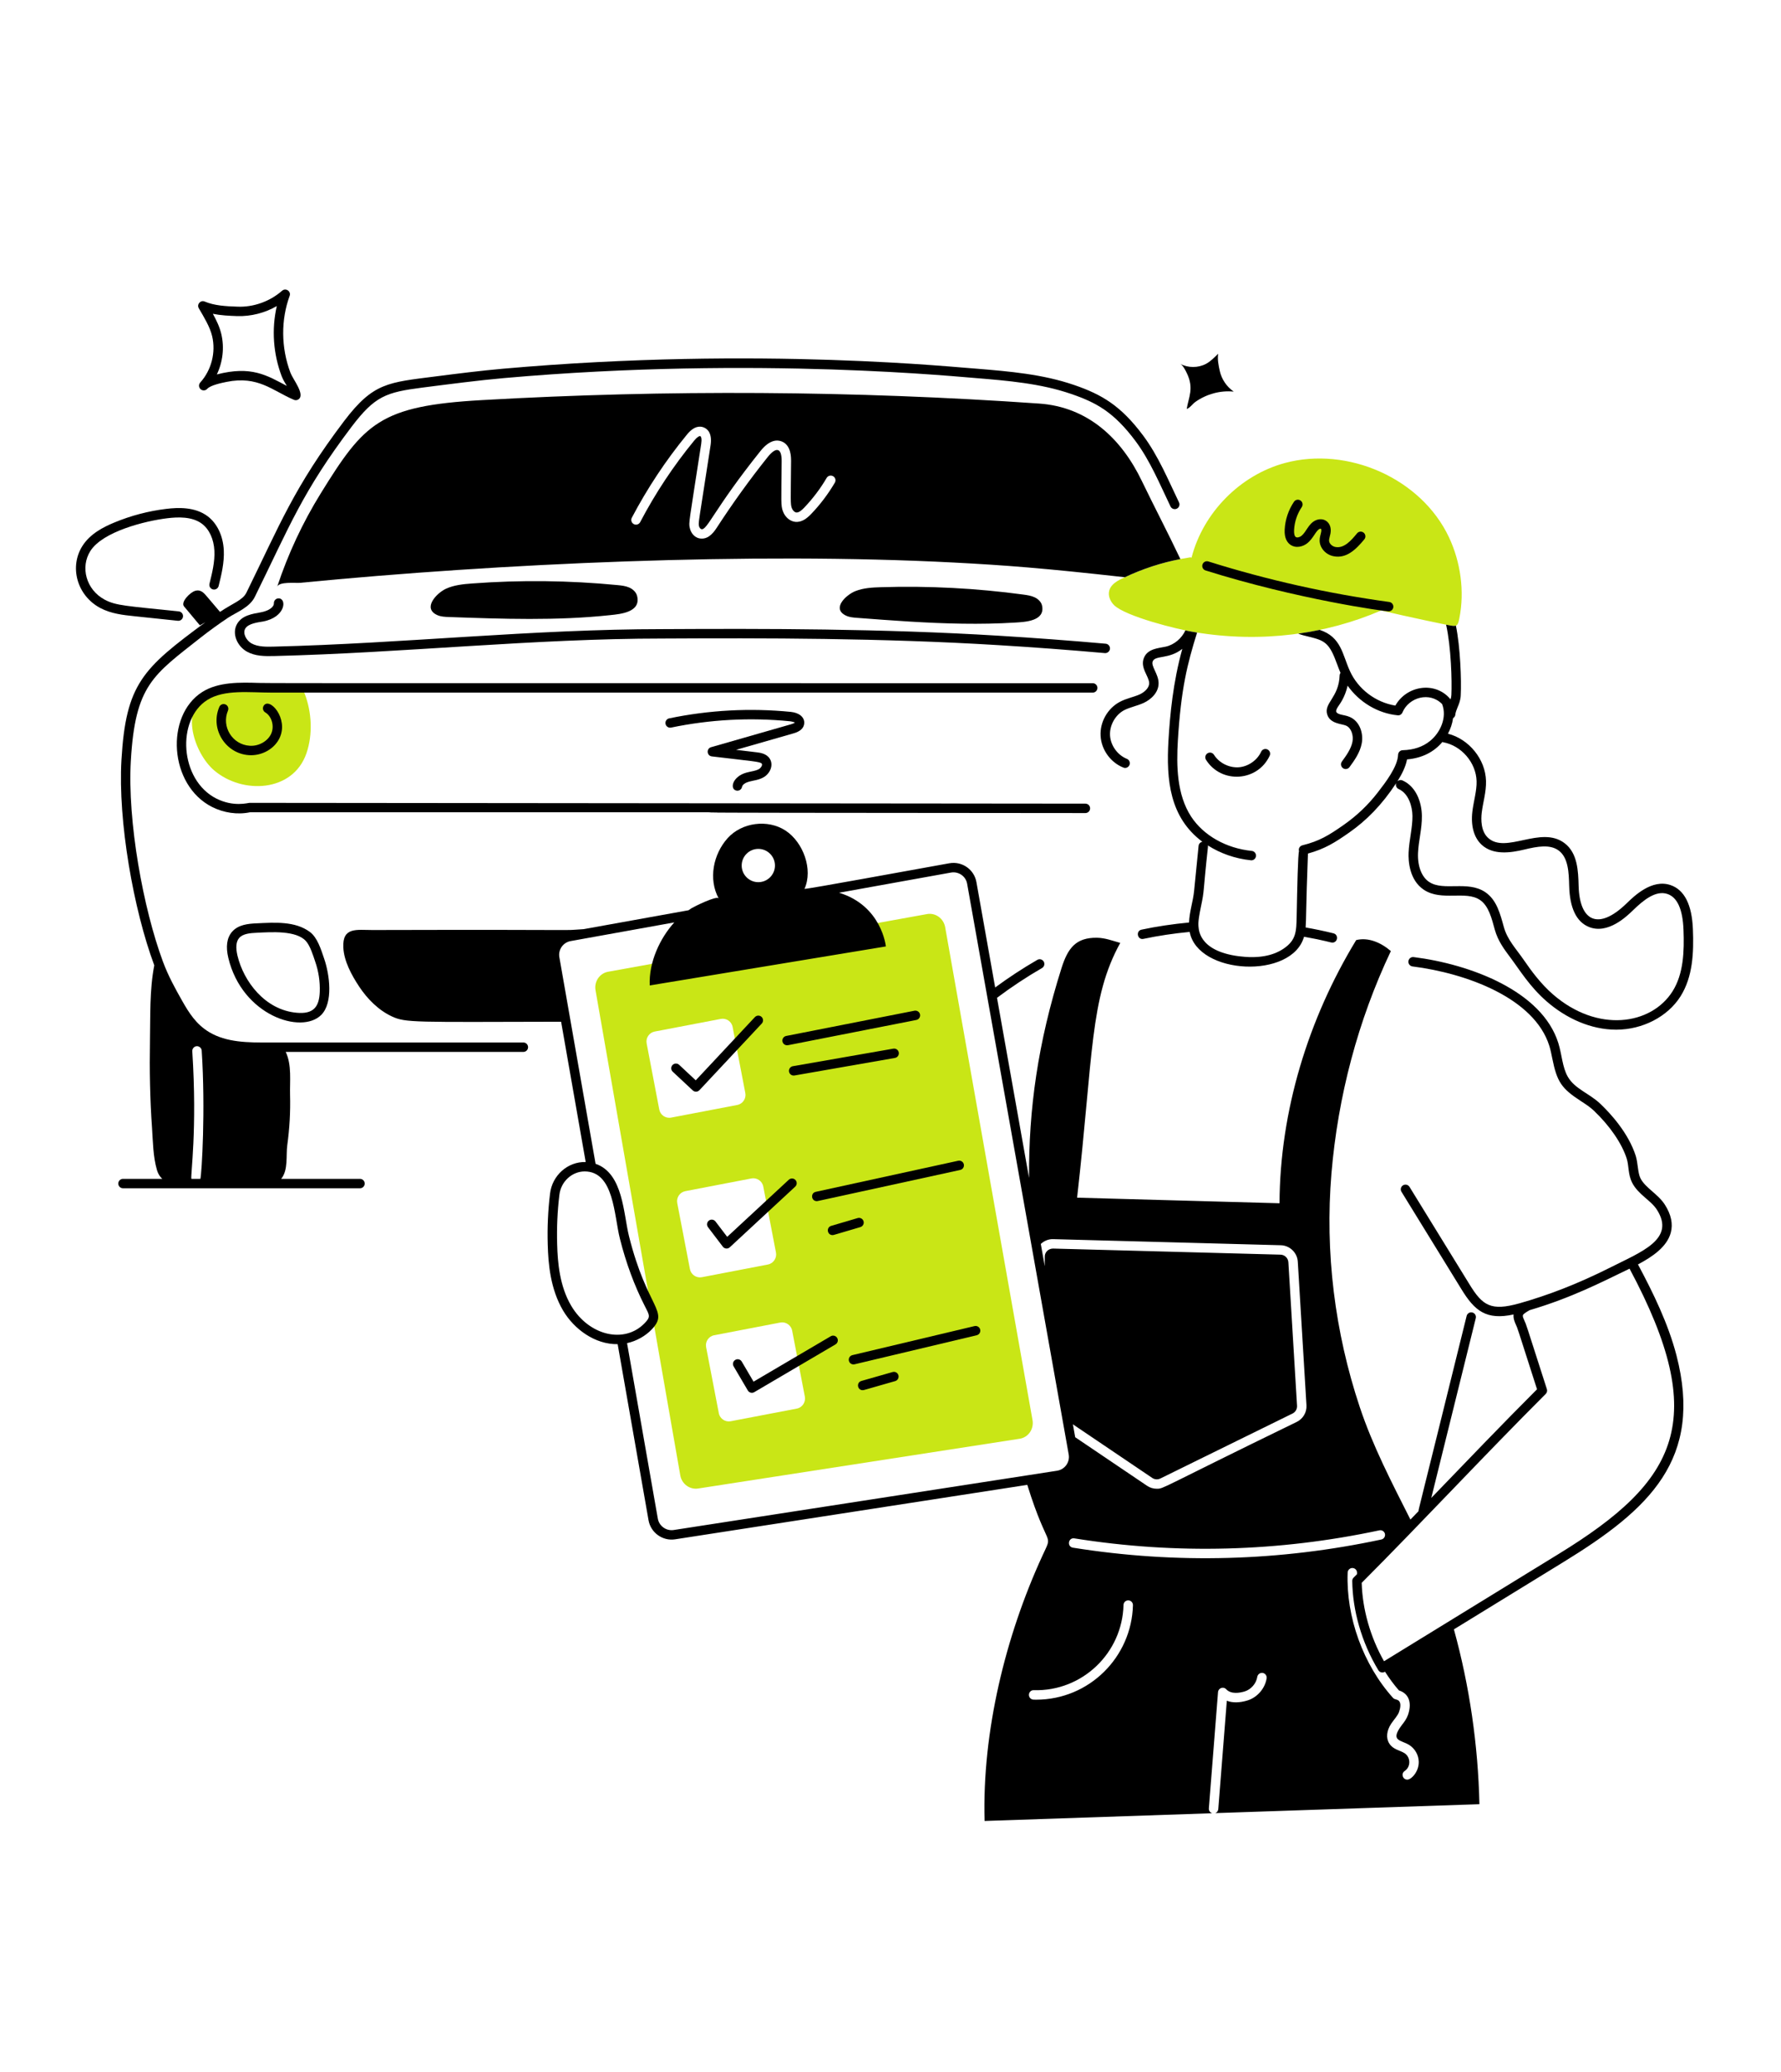
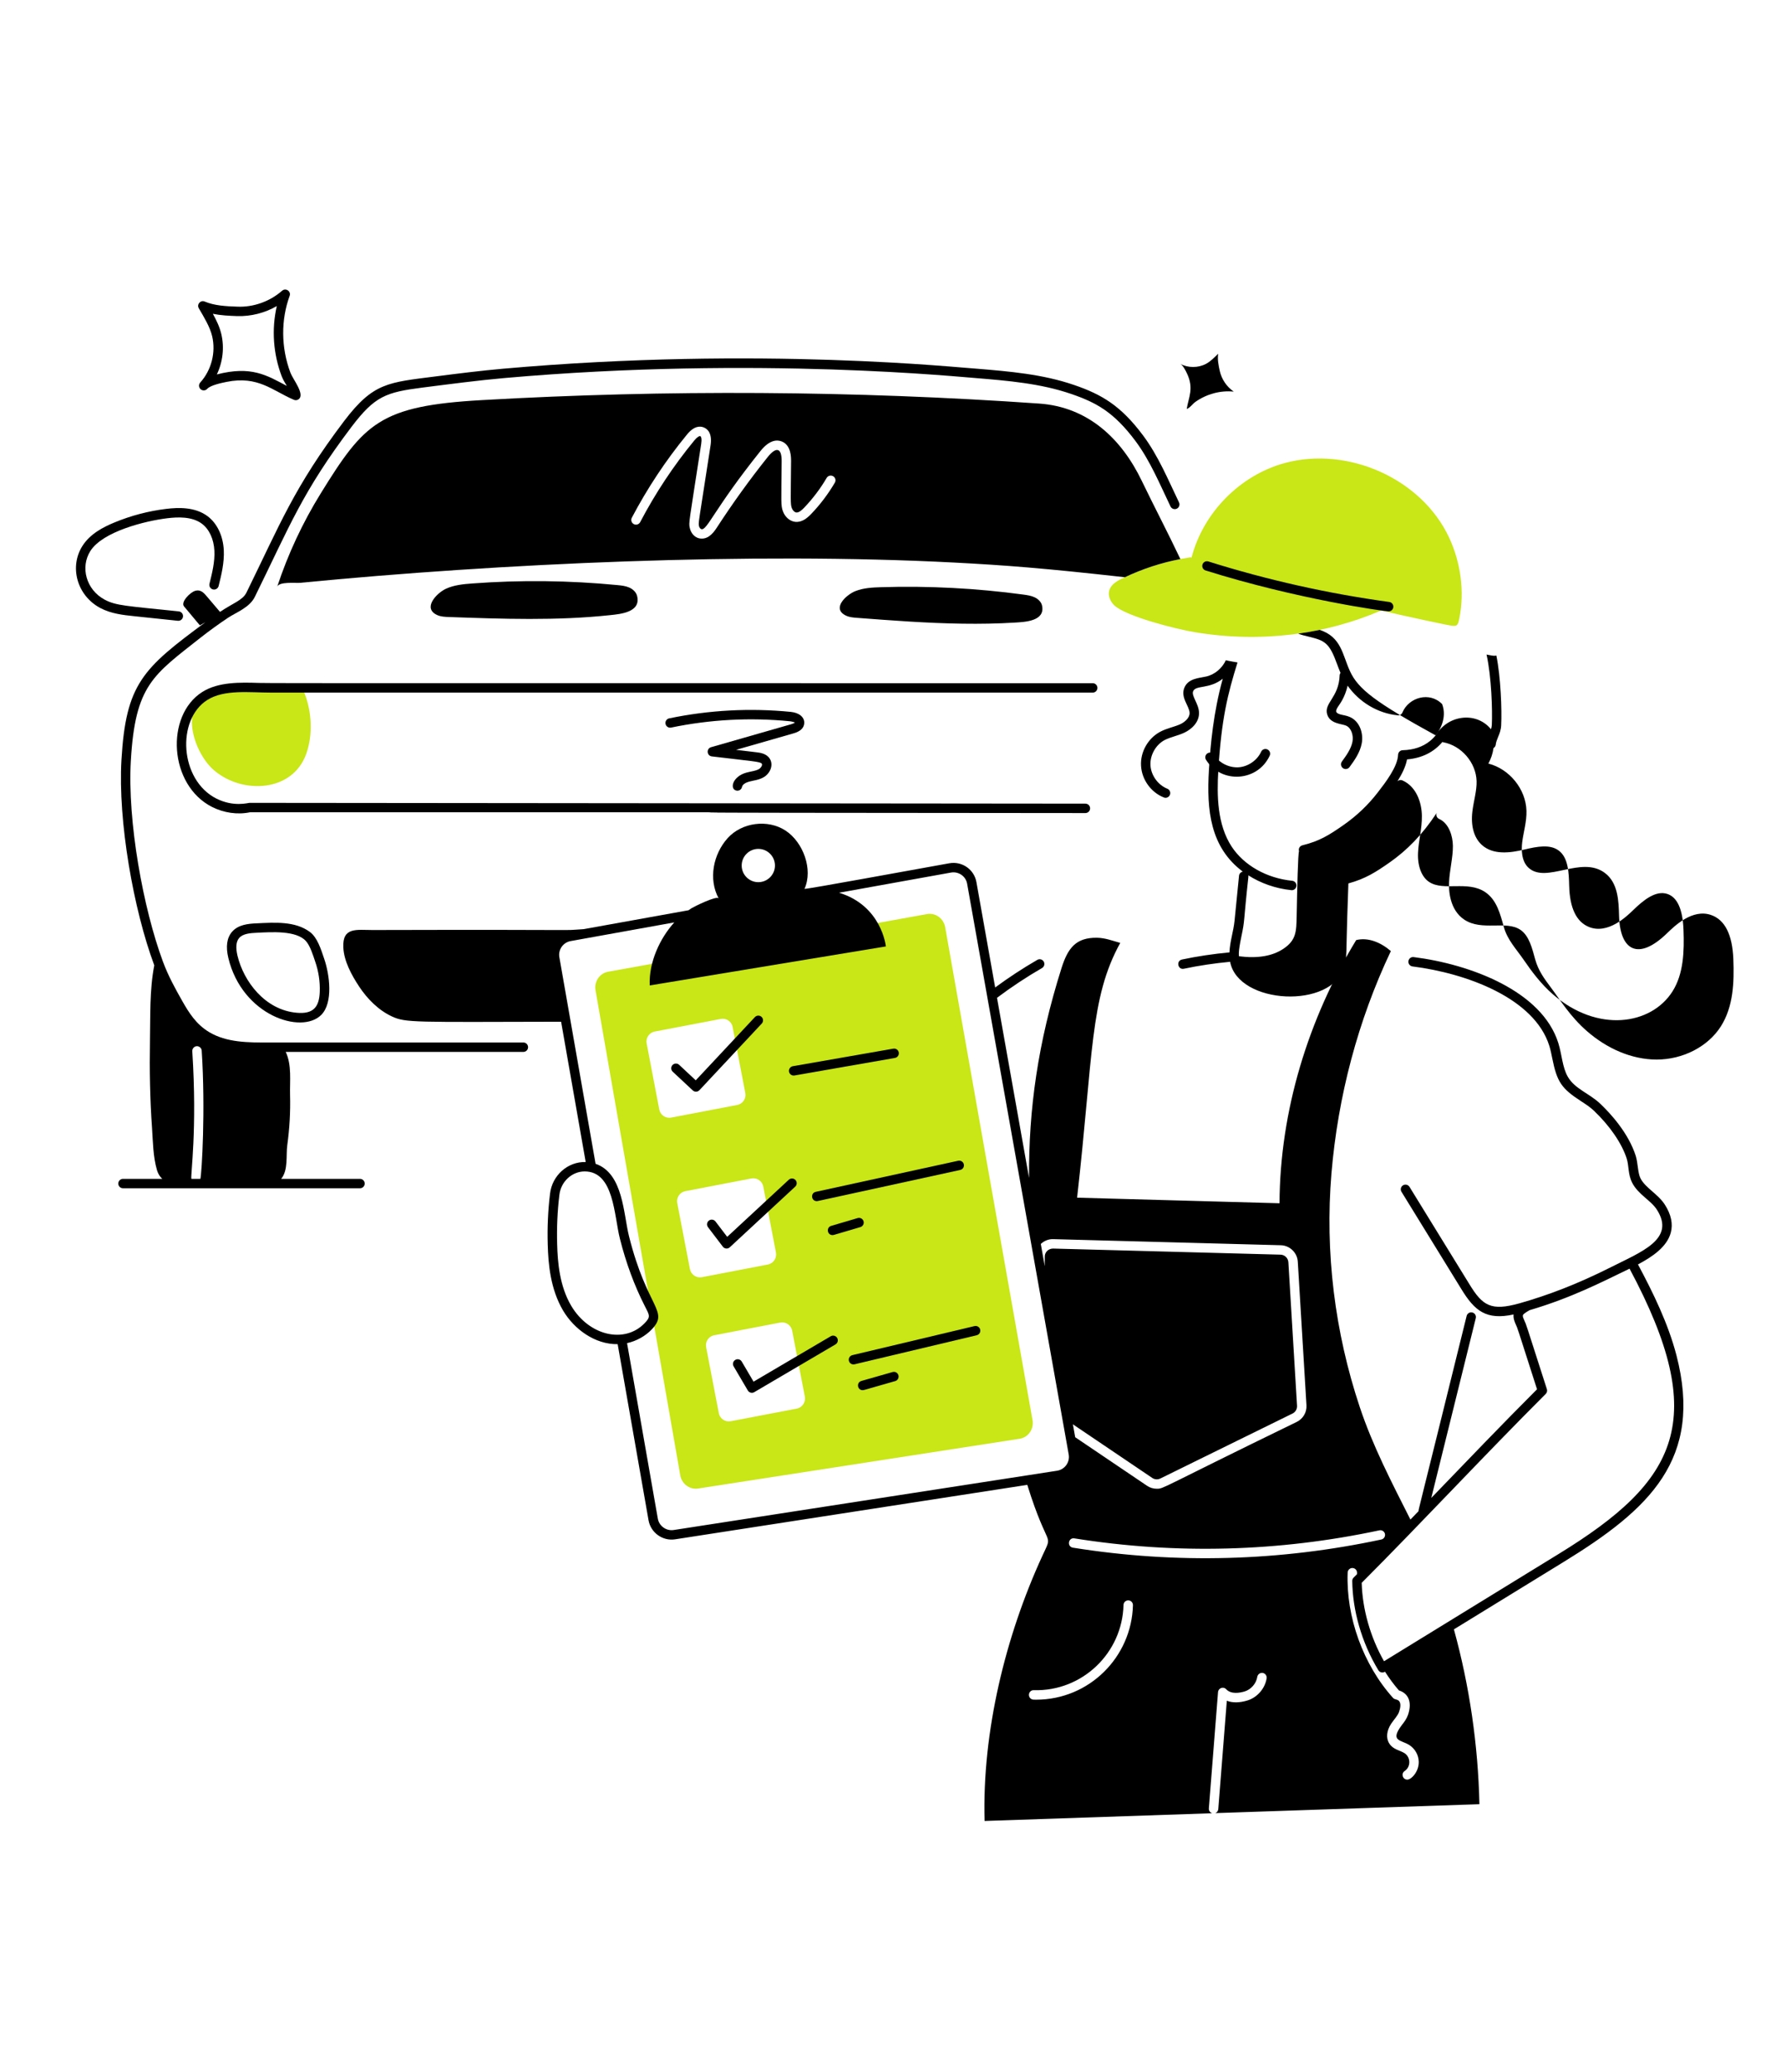
<svg xmlns="http://www.w3.org/2000/svg" version="1.1" id="Layer_1" x="0px" y="0px" width="556.28px" height="647px" viewBox="0 0 556.28 647" enable-background="new 0 0 556.28 647" xml:space="preserve">
  <g id="_x31_2">
    <g>
      <g>
        <path fill="#C9E616" d="M95.722,235.222c2.024-5.887,1.659-12.919-0.594-18.686c-0.723-1.848-2.091-1.615-3.955-1.86     c-6.62-0.871-20.747-1.594-26.502,1.765c-8.682,5.066-3.884,18.91,2.173,24.107C75.678,248.13,91.512,247.464,95.722,235.222z" />
      </g>
    </g>
    <g>
      <g>
        <g>
          <path fill="#C9E616" d="M322.497,443.484l-27.284-153.943c-0.491-2.728-3.042-4.57-5.689-4.08l-99.589,18.007      c-2.648,0.471-4.414,3.08-3.923,5.807l26.462,151.452c0.471,2.708,2.962,4.532,5.591,4.12l100.394-15.536      C321.184,448.898,322.987,446.271,322.497,443.484z M205.92,346.505l-3.942-20.637c-0.333-1.726,0.784-3.393,2.511-3.727      l20.635-3.942c1.727-0.333,3.394,0.804,3.707,2.53l3.962,20.616c0.333,1.726-0.804,3.394-2.531,3.727l-20.615,3.943      C207.923,349.349,206.255,348.23,205.92,346.505z M215.494,396.329l-3.962-20.616c-0.333-1.727,0.804-3.394,2.53-3.728      l20.616-3.963c1.726-0.333,3.393,0.805,3.727,2.531l3.963,20.616c0.313,1.726-0.804,3.394-2.531,3.727l-20.616,3.963      C217.495,399.192,215.827,398.055,215.494,396.329z M248.859,439.896l-20.615,3.942c-1.727,0.333-3.394-0.785-3.727-2.511      l-3.964-20.616c-0.333-1.746,0.805-3.413,2.531-3.728l20.617-3.962c1.726-0.334,3.394,0.805,3.727,2.53l3.962,20.616      C251.704,437.895,250.587,439.562,248.859,439.896z" />
        </g>
      </g>
    </g>
    <path fill="#C9E616" d="M455.813,193.096c-0.484,2.492-0.791,2.633-3.354,2.138c-0.694-0.16-2.347-0.43-7.298-1.51   c-4.609-0.981-9.199-2.001-13.77-3.08c-17.222,7.435-37.367,10.249-58.181,6.787c-5.445-0.859-21.66-4.929-25.245-8.454   c-1.197-1.197-1.962-2.962-1.491-4.591c0.698-2.525,4.163-3.752,4.865-4.119c6.202-2.936,13.009-5.094,20.459-6.218l0.372,0.098   c3.609-14.045,15.163-25.774,29.169-29.561c19.596-5.276,42.565,4.786,51.236,23.205   C456.206,175.52,457.501,184.681,455.813,193.096z" />
    <g>
      <path d="M163.469,325.56l-79.367,0.002c-6.569,0.029-13.344,0.035-18.804-3.262c-4.034-2.436-6.268-5.986-8.385-9.722    c-2.237-3.944-4.381-7.851-6.019-12.264c-6.16-16.593-11.128-43.802-10.026-62.786c1.373-23.666,6.998-26.696,21.742-38.367    c2.801-2.195,5.699-4.295,8.608-6.235c2.639-1.737,6.736-3.192,8.383-6.548c10.953-22.253,14.836-32.774,30.259-53.165    c7.239-9.514,10.726-10.71,21.932-12.154c8.901-1.134,17.634-2.285,25.618-2.987c79.674-7.039,144.339-0.133,147.393-0.004    c9.944,0.822,20.228,1.673,29.727,4.941c7.861,2.686,13.376,5.677,20.137,14.738c4.564,6.115,7.59,13.477,10.931,20.418    c0.351,0.73,1.231,1.042,1.964,0.688c0.73-0.352,1.04-1.231,0.688-1.963c-3.373-7-6.441-14.492-11.224-20.901    c-6.941-9.305-12.905-12.811-21.539-15.764c-9.847-3.387-20.317-4.252-30.44-5.088c-4.58-0.202-67.344-7.113-147.894,0.004    c-7.03,0.617-14.141,1.523-21.016,2.4c-14.902,1.911-19.502,1.91-28.617,13.894c-15.733,20.784-20.107,32.402-30.556,53.645    c-1.167,2.372-4.251,3.295-8.251,6.008c-1.299-1.527-2.6-3.054-3.896-4.584c-1.032-1.218-2.025-2.532-3.866-1.991    c-1.602,0.471-4.587,3.522-3.472,4.857c1.648,1.973,3.297,3.944,4.945,5.917l1.736-0.976    c-19.6,14.456-24.842,19.239-26.229,43.048c-1.105,19.098,3.779,46.747,10.256,64.102c-1.493,7.611-1.208,15.995-1.348,23.604    c-0.157,9.063,0,18.164,0.647,27.207c0.294,4.413,0.313,8.905,1.55,13.162c0.338,1.165,0.919,2.03,1.643,2.712H38.42    c-0.812,0-1.471,0.659-1.471,1.471c0,0.813,0.66,1.472,1.471,1.472h74.019c0.813,0,1.472-0.659,1.472-1.472    c0-0.812-0.659-1.471-1.472-1.471H87.823c2.284-2.792,1.443-7.302,1.914-10.598c0.706-5.139,1-10.317,0.862-15.496    c-0.119-4.421,0.585-9.445-1.353-13.548l74.222-0.002c0.812,0,1.471-0.659,1.471-1.471    C164.939,326.219,164.281,325.56,163.469,325.56z M59.774,368.146c-0.297-1.294,1.871-15.271,0.285-39.864    c-0.039-0.804,0.568-1.51,1.373-1.569c0.804-0.039,1.511,0.569,1.569,1.373c1.211,18.583,0.028,38.179-0.413,40.061H59.774z" />
      <path d="M351.341,180.267c5.512-2.608,11.357-4.531,17.34-5.669c-3.864-8.18-8.121-16.261-12.024-24.362    c-6.375-13.261-16.83-23.146-32.072-24.206c-57.782-4.035-116.216-4.392-174.108-1.079c-31.887,1.792-36.716,7.189-50.275,29.091    c-5.669,9.16-10.259,18.987-13.633,29.207c0.549-1.687,5.826-1.118,7.101-1.235c62.468-6.083,140.792-9.643,204.298-6.336    C313.759,176.495,326.295,177.457,351.341,180.267z M260.755,150.726c-2.079,3.551-4.57,6.846-7.415,9.808    c-1.216,1.256-2.883,2.668-4.982,2.433c-1.648-0.196-3.139-1.472-3.805-3.257c-0.701-1.868-0.518-2.881-0.412-15.653    c0.042-4.229-1.689-4.629-4.316-1.373c-5.668,7.082-11.024,14.535-15.967,22.146c-1.378,2.143-3.131,3.839-5.61,3.256    c-1.393-0.392-2.471-1.628-2.805-3.256c-0.367-1.65-0.274-1.242,3.57-26.187c0.235-1.491,0.02-2.295-0.274-2.433    c-0.255-0.117-1.001,0.255-1.903,1.373c-6.473,7.866-12.142,16.438-16.889,25.48c-0.373,0.706-1.275,1.001-1.981,0.608    c-0.726-0.372-1.001-1.275-0.628-1.981c4.846-9.199,10.632-17.948,17.223-25.971c2.236-2.766,4.139-2.727,5.355-2.197    s2.57,1.922,2.021,5.57c-3.776,24.488-3.835,24.068-3.629,25.129c0.118,0.51,0.412,0.941,0.745,1.02    c1.792,0.531,3.928-6.214,18.479-24.402c2.864-3.57,5.237-3.57,6.728-2.942c2.864,1.217,2.825,4.943,2.825,6.18    c-0.104,11.99-0.238,13.383,0.235,14.594c0.274,0.745,0.843,1.295,1.373,1.373c0.902,0.099,1.844-0.844,2.53-1.55    c2.668-2.805,5.021-5.904,6.983-9.259c0.412-0.687,1.314-0.922,2.021-0.51S261.167,150.039,260.755,150.726z" />
      <path d="M55.701,193.87c0.743,0,1.381-0.562,1.461-1.318c0.084-0.808-0.501-1.53-1.31-1.616    c-16.396-1.725-19.615-1.767-23.166-3.671c-5.814-3.118-7.665-10.172-4.444-15.219c3.846-6.021,16.948-9.354,24.066-10.211    c3.128-0.371,7.652-0.608,10.754,1.719c2.295,1.719,3.716,4.793,3.898,8.433c0.17,3.446-0.693,6.933-1.529,10.304    c-0.197,0.789,0.284,1.586,1.073,1.781c0.775,0.199,1.586-0.283,1.781-1.072c0.847-3.412,1.807-7.279,1.613-11.16    c-0.226-4.518-2.075-8.396-5.071-10.642c-3.953-2.957-9.238-2.716-12.873-2.283c-5.616,0.675-11.114,2.123-16.34,4.301    c-3.316,1.383-7.432,3.458-9.852,7.249c-4.136,6.472-1.803,15.463,5.532,19.395c3.37,1.807,7.229,2.213,10.634,2.571    C57.468,194.062,55.501,193.87,55.701,193.87z" />
      <path d="M196.52,183.476c-1.143-0.499-2.408-0.634-3.649-0.755c-15.081-1.464-30.287-1.634-45.396-0.507    c-2.796,0.209-5.653,0.478-8.197,1.654c-2.862,1.322-7.491,6.105-2.656,8.238c1.1,0.484,2.336,0.535,3.537,0.579    c16.778,0.604,33.744,1.212,50.483-0.59c3.122-0.336,9.628-0.879,8.349-5.985C198.688,184.9,197.664,183.974,196.52,183.476z" />
      <path d="M323.156,186.536c-1.1-0.516-2.329-0.693-3.539-0.857c-14.689-1.986-29.552-2.759-44.37-2.305    c-2.741,0.084-5.546,0.223-8.079,1.229c-2.851,1.131-7.563,5.453-2.917,7.656c1.057,0.502,2.263,0.6,3.436,0.688    c10.964,0.833,21.938,1.666,32.937,1.825c5.486,0.08,10.977-0.008,16.451-0.349c3.065-0.191,9.448-0.44,8.396-5.305    C325.221,187.967,324.255,187.052,323.156,186.536z" />
-       <path d="M346.686,202.62c0.071-0.81-0.526-1.524-1.335-1.596c-11.15-0.986-22.403-1.827-33.446-2.498    c-36.385-2.226-73.229-2.226-104.906-2.055c-40.652,0-80.948,4.479-121.449,5.463c-2.335,0.06-4.982,0.119-7.009-1.014    c-1.572-0.879-2.835-3.121-1.918-4.645c0.971-1.612,4.11-1.933,5.504-2.182c7.149-1.338,7.517-7.229,4.892-7.229    c-0.011,0-0.024,0-0.038,0c-0.812,0.021-1.454,0.697-1.433,1.51c0.036,1.426-2.029,2.464-3.962,2.825    c-2.887,0.519-5.932,0.982-7.484,3.556c-1.807,3.003-0.056,7.021,3.001,8.731c2.617,1.466,5.584,1.452,8.517,1.389    c40.448-0.984,80.962-5.463,121.385-5.463c31.627-0.169,68.422-0.171,104.719,2.052c11.019,0.668,22.244,1.505,33.365,2.49    C345.871,204.022,346.615,203.429,346.686,202.62z" />
      <path d="M342.769,214.827c0-0.813-0.659-1.472-1.472-1.472c-203.289-0.03-256.339,0.044-260.366-0.078    c-5.94-0.175-12.675-0.376-17.74,2.817c-11.64,7.343-10.455,29.124,3.077,35.926c3.587,1.805,7.87,2.473,11.817,1.646H213.05    c41.182,0-59.79,0.138,125.962,0.246c0.813,0,1.472-0.659,1.472-1.472s-0.659-1.471-1.472-1.471    c-1.285-0.001-260.848-0.245-261.084-0.246c-0.473,0-4.967,1.368-10.339-1.333c-11.496-5.777-12.536-24.688-2.827-30.807    c5.319-3.356,13.221-2.287,20.021-2.287h256.514C342.109,216.298,342.769,215.639,342.769,214.827z" />
      <path d="M96.775,291.031c-4.612-3.418-10.972-2.947-16.614-2.682c-2.724,0.114-5.791,0.425-7.714,2.676    c-1.601,1.877-1.979,4.622-1.124,8.16c4.342,17.973,22.834,23.933,29,17.775c3.799-3.795,2.652-12.604,0.893-17.668    C100.261,296.477,99.134,292.777,96.775,291.031z M92.668,316.276c-9.963-0.883-16.566-9.834-18.485-17.782    c-0.621-2.568-0.452-4.44,0.502-5.557c1.155-1.353,3.4-1.556,5.599-1.649c4.396-0.206,12.259-0.789,15.279,2.612    c1.309,1.48,2.179,4.305,2.873,6.358c1.069,3.08,1.554,6.271,1.439,9.486C99.706,314.528,97.82,316.75,92.668,316.276z" />
      <path d="M251.191,225.936c0.171-1.902-1.518-3.356-4.201-3.621c-12.707-1.255-25.483-0.57-37.975,2.021    c-0.795,0.165-1.307,0.944-1.142,1.739c0.165,0.797,0.944,1.307,1.739,1.142c12.2-2.532,24.675-3.199,37.09-1.975    c0.906,0.09,1.464,0.389,1.574,0.377c-0.002,0.004-0.184,0.272-1.194,0.562l-24.981,7.16c-1.536,0.438-1.357,2.684,0.229,2.875    c12.772,1.538,15.169,1.605,15.614,2.291c0.287,0.473-0.334,1.345-0.89,1.667c-1.012,0.588-2.533,0.717-3.921,1.104    c-4.45,1.243-5.29,5.207-3.088,5.624c0.749,0.156,1.563-0.34,1.718-1.17c0.151-0.793,1.258-1.368,2.159-1.619    c1.388-0.389,3.071-0.5,4.609-1.395c2.012-1.167,3.17-3.822,1.881-5.81c-1.038-1.604-3.011-1.843-4.07-1.972l-6.435-0.773    l17.983-5.153C249.952,228.422,251.063,227.388,251.191,225.936z" />
      <path d="M66.268,105.006c1.191,5.059-0.234,10.597-3.723,14.453c0,0,0,0,0,0.002c-0.546,0.602-0.5,1.532,0.104,2.076    c0.6,0.544,1.533,0.5,2.077-0.104c1.044-1.151,4.521-1.86,6.021-2.165c9.865-2.007,14.332,2.729,20.976,5.556    c0.489,0.245,1.101,0.208,1.561-0.144c2.04-1.544-1.76-6.152-2.555-8.245c-3-7.916-2.977-16.62-0.265-24.029    c0.523-1.427-1.21-2.614-2.352-1.61c-3.791,3.329-8.906,5.176-13.904,4.975c-3.836-0.125-7.258-0.333-10.275-1.6    c-1.299-0.543-2.542,0.874-1.845,2.09C63.723,99.067,65.569,102.054,66.268,105.006z M74.111,98.713    c4.267,0.128,8.624-0.976,12.346-3.128c-1.683,7.27-1.094,14.999,1.519,21.893c0.415,1.096,1.064,2.119,1.607,3.037    c-6.248-3.295-11.064-6.37-21.854-3.583c1.851-3.887,2.395-8.384,1.398-12.601c-0.53-2.253-1.536-4.335-2.646-6.335    C68.922,98.492,71.491,98.626,74.111,98.713z" />
      <path d="M370.709,116.561c2.292,4.739,0.51,7.578-0.037,11.109c-0.003,0.017-0.006,0.032-0.008,0.049    c1.049-0.367,1.837-1.602,2.757-2.247c3.407-2.389,7.706-3.606,11.923-3.176c-2.197-1.506-3.791-3.868-4.363-6.471    c-0.383-1.736-0.76-3.589-0.495-5.359c-1.166,1.135-2.375,2.418-3.834,3.18c-2.466,1.288-5.563,1.28-8.021-0.02    C369.519,114.096,370.291,115.696,370.709,116.561z" />
-       <path d="M70.422,219.989c-0.741-0.32-1.609,0.032-1.927,0.781c-3.03,7.163,2.313,15.076,9.934,15.076    c3.772-0.002,7.37-2.147,8.895-5.371c2.92-6.163-3.226-12.979-4.994-10.026c-0.416,0.697-0.188,1.6,0.511,2.017    c2.086,1.243,2.939,4.396,1.824,6.751c-1.09,2.301-3.898,3.869-6.67,3.672c-5.415-0.334-8.907-5.967-6.791-10.973    C71.521,221.169,71.171,220.306,70.422,219.989z" />
      <path d="M511.607,394.865c4.553-2.413,9.033-5.473,10.237-9.876c0.751-2.745,0.134-5.697-1.834-8.773    c-2.156-3.383-6.099-5.219-7.632-8.262c-0.846-1.693-0.77-4.731-1.463-6.969c-2.273-7.151-7.879-13.239-11.015-16.229    c-3.468-3.325-7.999-4.665-10.199-8.479c-1.729-3.005-1.828-6.866-2.971-10.534c-5.082-16.271-27.516-24.636-45.18-26.854    c-0.825-0.107-1.542,0.47-1.644,1.276s0.47,1.542,1.276,1.644c16.8,2.108,38.072,9.875,42.739,24.813    c0.382,1.229,0.639,2.506,0.909,3.858c1.482,7.354,2.838,9.416,8.984,13.405c1.467,0.952,2.854,1.851,4.05,2.997    c4.996,4.763,8.729,10.228,10.242,14.986c0.674,2.17,0.393,4.91,1.64,7.403c1.898,3.776,5.873,5.532,7.783,8.528    c5.902,9.232-4.967,13.164-14.583,18.039c-10.295,5.17-19.437,8.659-28.412,11.195c-8.835,2.459-11.465,0.774-15.614-6.044    c-3.845-6.243-12.991-21.093-18.675-30.343c-0.426-0.691-1.332-0.91-2.023-0.482c-0.691,0.425-0.908,1.331-0.482,2.022    c4.716,7.678,8.742,14.216,18.671,30.339c4.194,6.892,7.813,9.81,16.339,7.973c-0.138,1.202,0.348,2.346,0.744,3.231    c0.521,1.171,0.041-0.353,6.586,20.13c-10.586,10.591-21.643,22.112-33.034,33.938l13.901-56.14    c0.195-0.789-0.285-1.588-1.072-1.781c-0.776-0.201-1.589,0.283-1.781,1.072c-15.784,63.927-15.035,60.334-15.016,60.963    c-0.847,0.878-1.694,1.76-2.542,2.636c-5.782-11.459-11.751-22.908-15.823-35.123c-7.807-23.402-10.905-48.373-8.847-72.971    c2.021-24.01,8.239-47.666,18.556-69.44c-3.001-2.589-6.982-4.394-10.827-3.433c-14.986,24.638-23.813,53.354-23.95,82.19    l-63.223-1.746c5.102-44.893,3.93-62.241,13.477-79.562c-2.53-0.706-4.63-1.55-7.238-1.608c-6.631-0.099-9.12,3.227-11.102,9.455    c-7.429,23.519-10.273,44.125-10.146,65.534l-10.009-56.234c4.488-3.367,9.209-6.498,14.063-9.3    c0.703-0.406,0.944-1.307,0.538-2.01c-0.404-0.701-1.304-0.946-2.009-0.538c-4.529,2.613-8.939,5.516-13.166,8.619l-5.853-32.883    c-0.68-3.927-4.436-6.623-8.479-5.903c-13.841,2.461-43.299,7.916-45.229,7.999c2.747-6.042-0.373-14.555-5.904-18.203    c-5.551-3.63-13.672-2.57-18.105,2.373c-4.492,5.002-6.062,12.77-2.786,18.812c-0.529-1-7.69,2.569-8.454,3.04    c-0.336,0.201-0.65,0.435-0.976,0.652l-32.757,5.9c-8.778,0.55,6.361,0.088-65.935,0.273c-4.963,0-9.396-1-9.121,5.375    c0.176,4.335,2.609,8.749,4.942,12.279c2.551,3.845,6.004,7.356,10.201,9.317c4.367,2.031,6.755,1.762,52.881,1.668l7.682,43.812    c-5.635-0.162-10.493,4.208-11.14,9.896c-0.636,5.233-0.877,10.566-0.718,15.85c0.157,6.095,0.843,13.949,4.795,20.643    c3.46,5.835,9.954,10.598,17.049,10.494l9.643,54.996c0.679,3.855,4.37,6.554,8.302,5.946l109.997-17.008    c6.571,21.099,8.22,14.426,4.63,22.341c-11.406,24.857-18.764,54.688-17.967,82.622l71.086-2.413    c-0.647-0.196-1.098-0.824-1.039-1.53l2.864-36.309c0.128-1.297,1.701-1.816,2.551-0.883c1.529,1.647,4.275,1.138,5.766,0.687    c2.002-0.608,3.629-2.491,3.943-4.551c0.137-0.805,0.902-1.354,1.687-1.235c0.805,0.137,1.354,0.883,1.236,1.687    c-0.51,3.197-2.923,5.983-6.022,6.925c-2.452,0.745-4.648,0.765-6.415,0.078l-2.667,33.837c-0.039,0.569-0.411,1.04-0.922,1.255    l82.484-2.785c-0.402-18.483-3.117-37.027-7.968-54.599l34.258-21.04c26.862-16.479,43.644-32.133,35.255-64.533    C521.027,413.294,516.376,403.796,511.607,394.865z M236.855,265.1c2.864,0,5.198,2.334,5.198,5.198    c0,2.863-2.334,5.197-5.198,5.197c-2.865,0-5.199-2.334-5.199-5.197C231.657,267.434,233.991,265.1,236.855,265.1z     M328.99,386.972l71.068,1.903c2.805,0.078,5.139,2.334,5.296,5.139l2.707,44.822c0,0.02,0,0.02,0,0.02    c0.137,2.177-1.06,4.237-3.041,5.198c-43.049,20.943-41.47,20.871-43.724,20.871c-1.059,0-2.138-0.314-3.041-0.941l-22.428-15.153    l-0.717-4.03l24.793,16.751c0.746,0.51,1.707,0.569,2.512,0.177l41.311-20.303c0.902-0.451,1.451-1.393,1.393-2.412l-2.707-44.822    c-0.078-1.295-1.138-2.334-2.433-2.373l-71.067-1.903c-1.415,0-2.59,1.099-2.59,2.511v2.995l-1.235-6.945    C326.159,387.469,327.563,386.914,328.99,386.972z M178.41,407.781c-3.607-6.106-4.239-13.479-4.385-19.226    c-0.155-5.141,0.078-10.326,0.697-15.422c0.478-4.192,3.999-7.309,7.885-7.309c9.189,0,9.167,13.726,11.019,21.015    c1.9,7.559,4.507,14.618,7.749,20.985c1.527,2.979,1.903,3.381,0.011,5.355C195.115,419.744,183.979,417.176,178.41,407.781z     M210.42,477.81c-2.305,0.362-4.546-1.226-4.954-3.548l-9.608-54.811c2.992-0.649,5.782-2.276,7.654-4.235    c5.625-5.875-1.317-6.372-7.034-29.097c-1.778-7.011-1.776-19.699-10.454-22.675l-11.313-64.524    c-0.41-2.349,1.169-4.605,3.517-5.028l32.383-5.834c-4.411,4.861-8.003,12.363-7.671,19.687l73.754-12.182    c0,0-1.256-12.716-14.63-16.773l34.955-6.297c2.338-0.423,4.645,1.101,5.062,3.517L333.8,454.217    c0.425,2.409-1.202,4.696-3.628,5.076L210.42,477.81z M323.615,530.794c-0.273,0-0.529,0-0.804-0.02    c-0.805-0.02-1.452-0.686-1.432-1.51c0.019-0.805,0.666-1.491,1.511-1.433c15.221,0.414,27.662-11.665,28.03-26.618    c0.019-0.805,0.667-1.432,1.472-1.432c0,0,0.019,0,0.039,0c0.803,0.02,1.451,0.686,1.432,1.51    C353.466,517.405,340.287,530.794,323.615,530.794z M335.11,483.324c-1.93-0.329-1.454-3.224,0.471-2.903    c31.757,5.062,63.81,4.198,95.254-2.511c0.784-0.177,1.568,0.333,1.746,1.118c0.157,0.805-0.354,1.589-1.138,1.746    C399.975,487.503,367.656,488.517,335.11,483.324z M436.955,527.911c2.66,0.808,4.285,3.322,2.824,7.631    c-0.451,1.255-1.195,2.255-1.941,3.196c-3.834,5.101-0.234,4.556,2.374,6.238c1.765,1.138,2.883,3.118,2.922,5.218    c0.059,3.116-2.354,5.57-3.569,5.57c-1.464,0-2.043-1.875-0.844-2.687c1.978-1.305,1.951-4.315-0.078-5.61    c-1.397-0.865-3.502-1.086-4.709-2.981c-1.078-1.667-0.862-3.981,0.569-6.159c0.936-1.402,2.071-2.518,2.491-3.747    c0.471-1.334,0.529-2.472,0.157-3.119c-0.534-0.934-1.484-0.542-2.079-1.255c-9.278-10.299-14.692-25.285-14.143-39.114    c0.019-0.823,0.784-1.471,1.51-1.412c0.824,0.02,1.451,0.706,1.412,1.53c-0.006,0.129,0.001,0.26-0.003,0.39    c-0.349,0.35-0.71,0.716-1.056,1.062c-0.282,0.279-0.438,0.663-0.432,1.06c0.116,9.101,2.855,19.11,8.156,27.87    c0.419,0.695,1.33,0.922,2.029,0.492l0.045-0.028C433.926,524.124,435.369,526.112,436.955,527.911z M486.833,485.288    l-54.547,33.502c-4.299-7.557-6.751-16.31-6.971-24.491c18.388-18.415,38.244-39.785,57.481-58.992    c0.391-0.39,0.529-0.966,0.359-1.49c-6.917-21.63-6.419-20.043-6.975-21.286c-0.754-1.687-0.746-1.826,0.154-2.485    c0.398-0.293,0.867-0.586,1.433-0.893c13.194-3.903,22.41-8.722,31.214-12.959C534.246,443.468,524.1,462.43,486.833,485.288z" />
      <path d="M237.864,317.563c-0.594-0.554-1.524-0.523-2.08,0.068l-18.472,19.742l-5.184-4.839c-0.592-0.557-1.525-0.524-2.079,0.071    c-0.556,0.594-0.522,1.524,0.071,2.078l6.258,5.843c0.591,0.555,1.523,0.523,2.079-0.069l19.476-20.814    C238.489,319.049,238.457,318.118,237.864,317.563z" />
      <path d="M248.452,368.502c-0.552-0.596-1.482-0.631-2.079-0.079l-19.24,17.833l-3.653-4.797c-0.492-0.647-1.414-0.774-2.062-0.279    c-0.647,0.492-0.771,1.415-0.279,2.061l4.634,6.088c0.251,0.331,0.63,0.538,1.044,0.575c0.042,0.003,0.084,0.005,0.126,0.005    c0.37,0,0.729-0.14,1-0.393l20.43-18.936C248.969,370.028,249.006,369.098,248.452,368.502z" />
      <path d="M259.471,417.304l-24.106,14.172l-3.689-6.274c-0.412-0.701-1.314-0.937-2.013-0.522    c-0.701,0.412-0.935,1.314-0.523,2.014l4.435,7.541c0.415,0.707,1.321,0.932,2.013,0.523l25.374-14.917    c0.701-0.412,0.935-1.314,0.522-2.014C261.072,417.124,260.17,416.888,259.471,417.304z" />
-       <path d="M246.123,326.408l40.08-7.883c0.797-0.157,1.315-0.931,1.16-1.728c-0.156-0.797-0.929-1.301-1.728-1.161l-40.08,7.883    c-0.797,0.157-1.316,0.931-1.161,1.728C244.544,326.009,245.275,326.561,246.123,326.408z" />
      <path d="M280.729,328.681c-0.143-0.801-0.896-1.32-1.703-1.197l-31.388,5.482c-0.801,0.14-1.337,0.902-1.197,1.702    c0.134,0.759,0.843,1.331,1.703,1.198l31.388-5.482C280.332,330.243,280.867,329.481,280.729,328.681z" />
      <path d="M255.111,375.106c0.299,0-2.485,0.564,44.809-9.744c0.794-0.173,1.297-0.956,1.123-1.751    c-0.173-0.793-0.956-1.295-1.751-1.123l-44.494,9.711C253.082,372.572,253.366,375.106,255.111,375.106z" />
      <path d="M267.892,380.388l-8.271,2.438c-1.623,0.479-1.277,2.884,0.415,2.884c0.398,0,0.102,0.011,8.688-2.498    c0.78-0.23,1.226-1.05,0.996-1.828C269.487,380.604,268.667,380.162,267.892,380.388z" />
      <path d="M304.382,414.124l-38.147,9.07c-0.789,0.188-1.277,0.98-1.09,1.771c0.185,0.776,0.962,1.279,1.772,1.09l38.146-9.07    c0.789-0.188,1.278-0.98,1.09-1.771C305.966,414.423,305.169,413.938,304.382,414.124z" />
      <path d="M278.799,428.474l-9.748,2.783c-1.636,0.469-1.293,2.887,0.404,2.887c0.385,0-0.087,0.063,10.152-2.843    c0.781-0.222,1.234-1.036,1.01-1.817C280.395,428.703,279.577,428.241,278.799,428.474z" />
      <path d="M396.58,235.984c0.34-0.737,0.019-1.61-0.721-1.95c-0.733-0.339-1.611-0.021-1.95,0.721    c-1.253,2.714-4.098,4.67-7.082,4.865c-2.992,0.167-6.06-1.375-7.65-3.906c-0.433-0.688-1.341-0.893-2.029-0.461    c-0.688,0.433-0.895,1.341-0.462,2.028C381.461,244.863,392.824,244.136,396.58,235.984z" />
-       <path d="M421.623,209.533c-2.338-5.083-2.652-10.609-9.435-12.828c-2.217,0.471-4.453,0.862-6.709,1.177    c1.118,0.432,2.256,0.706,3.354,0.961c5.042,1.219,6.396,1.932,8.827,8.65c0.318,0.876,0.669,1.768,1.034,2.643    c-0.148,0.221-0.259,0.469-0.269,0.755c-0.228,6.976-5.03,8.666-3.869,12.274c0.935,2.898,4.548,2.855,5.865,3.437    c1.701,0.753,2.36,3.129,2.015,4.992c-0.421,2.272-1.953,4.376-3.306,6.231c-0.479,0.657-0.333,1.576,0.323,2.056    c0.65,0.474,1.572,0.34,2.056-0.323c1.536-2.109,3.276-4.5,3.82-7.428c0.56-3.021-0.538-6.813-3.716-8.218    c-1.098-0.485-2.149-0.561-3.031-0.825c-1.861-0.547-1.377-1.367-0.255-3.002c0.107-0.198,1.754-2.282,2.592-5.955    c3.591,5.1,9.368,8.636,15.61,9.252c0.667,0.099,1.256-0.294,1.511-0.883c1.967-4.721,8.484-6.615,12.391-2.621    c1.616,4.145-0.551,8.947-3.804,11.549c-2.282,1.826-5.067,2.761-8.52,2.856c-0.775,0.023-1.401,0.646-1.429,1.424    c-0.122,3.733-4.003,8.744-6.325,11.744c-2.979,3.872-6.542,7.271-10.586,10.106c-4.808,3.372-7.656,5.104-12.985,6.429    c-0.768,0.19-1.307,0.981-1.044,1.849c-0.325,0.665-0.573,11.535-0.736,20.282c-0.096,4.835-0.149,7.498-4.137,10.174    c-3.422,2.299-8.102,3.087-13.9,2.339c-13.226-1.702-12.479-9.135-12.631-9.33c0.031-0.404-0.318-0.945,0.766-6.142    c1.176-5.603,0.544-3.598,2.199-18.722c0.015-0.145-0.016-0.281-0.042-0.417c3.891,2.48,8.497,4.133,13.431,4.636    c0.059,0.02,0.098,0.02,0.157,0.02c0.745,0,1.373-0.568,1.451-1.334c0.079-0.804-0.51-1.529-1.314-1.608    c-7.983-0.804-15.064-4.806-18.929-10.69c-4.492-6.885-4.629-15.889-4.158-23.774c0.995-16.257,2.953-23.896,6.002-33.72    c-0.427-0.077-2.596-0.423-3.648-0.687c-1.138,2.491-3.491,4.492-6.14,5.081c-2.23,0.495-5.536,0.582-6.768,3.394    c-1.381,3.14,1.535,5.796,1.589,7.964c0.059,1.569-1.55,2.903-2.942,3.551c-1.851,0.837-4.147,1.229-6.257,2.354    c-3.806,2.04-6.219,6.316-5.964,10.612c0.235,4.315,3.1,8.297,7.101,9.886c0.713,0.316,1.603-0.022,1.923-0.823    c0.294-0.745-0.078-1.608-0.824-1.903c-2.922-1.177-5.08-4.178-5.257-7.316s1.628-6.375,4.395-7.866    c1.905-0.972,4.093-1.352,6.1-2.275c2.334-1.079,4.767-3.295,4.669-6.316c-0.078-2.777-2.469-5.239-1.824-6.688    c0.843-1.952,5.054-0.561,9.239-3.884c-2.923,10.514-3.845,20.655-4.316,28.462c-0.771,12.68,0.44,24.2,10.577,31.775    c-0.608,0.122-1.112,0.624-1.176,1.279l-1.406,14.108c-0.33,3.276-1.446,6.434-1.579,9.837c-5.079,0.478-10.064,1.217-14.83,2.228    c-1.901,0.403-1.292,3.308,0.609,2.877c4.633-0.981,9.479-1.7,14.419-2.168c2.528,13.423,31.926,14.9,35.718,1.51    c6.453,1.138,8.277,1.829,8.841,1.829c1.721,0,2.032-2.479,0.354-2.898c-2.884-0.72-5.8-1.319-8.696-1.83    c0.209-2.434,0.065-5.612,0.726-23.083c5.349-1.473,8.533-3.505,12.93-6.587c5.272-3.697,10.108-8.52,14.639-15.412    c-0.269,0.721,0.049,1.533,0.764,1.852c3.112,1.393,4.266,5.393,4.308,8.395c0.048,3.617-1.05,7.637-1.203,11.483    c-0.102,2.474,0.167,8.554,4.808,11.608c5.5,3.619,13.026,0.146,17.475,3.146c2.768,1.863,3.691,5.869,4.646,9.312    c0.988,3.514,2.937,6.113,4.821,8.628c2.98,3.972,6.049,9.117,11.379,13.753c6.084,5.295,13.791,8.826,21.721,8.826    c8.207,0,16.043-4.041,20.057-10.374c3.896-6.157,4.174-13.722,3.893-20.979c-0.299-7.704-2.665-12.354-7.028-13.816    c-5.793-1.95-11.327,3.435-13.689,5.731c-8.867,8.608-14.683,5.578-14.983-5.484c-0.125-4.565-0.279-10.245-4.424-13.352    c-7.385-5.555-18.253,3.475-23.839-1.615c-2.303-2.098-2.241-5.829-2-7.865c0.374-3.182,1.438-6.432,1.343-9.933    c-0.188-6.8-5.332-13.074-11.893-14.746c0.79-1.479,1.359-3.072,1.599-4.839c0.379-0.232,0.66-0.617,0.71-1.1    c0.078-0.312-0.101-0.333,0.726-2.374c0.432-1.021,0.902-2.178,0.961-3.648c0.247-4.741-0.135-15.122-1.511-21.793    c-0.471,0.177-1.156,0.078-2.274-0.138c-0.255-0.059-0.53-0.098-0.785-0.156c1.563,7.003,1.858,17.484,1.647,21.949    c0,0,0,0,0,0.02c-0.02,0.491-0.117,0.922-0.274,1.373c-0.043-0.086-0.162-0.213-0.216-0.294    c-4.734-5.403-13.504-4.023-17.007,2.217C429.686,219.36,424.174,215.202,421.623,209.533z M450.729,231.793    c5.713,1.02,10.312,6.36,10.471,12.16c0.085,3.025-0.944,6.294-1.323,9.506c-0.531,4.484,0.514,8.174,2.941,10.386    c3.579,3.257,8.958,2.5,13.243,1.474c4.149-0.996,8.095-1.719,10.812,0.317c3.008,2.257,3.134,6.944,3.247,11.08    c0.188,6.833,2.233,11.114,6.084,12.729c5.963,2.494,11.927-3.309,13.892-5.215c3.269-3.176,7.084-6.266,10.705-5.053    c3.086,1.034,4.777,4.783,5.023,11.143c0.263,6.781,0.027,13.812-3.439,19.288c-6.629,10.469-23.377,13.071-37.36,0.904    c-3.751-3.264-6.68-7.231-9.049-10.682c-2.469-3.586-5.125-6.28-6.251-10.276c-1.149-4.151-2.231-8.531-5.833-10.956    c-5.494-3.697-12.989-0.196-17.501-3.164c-2.348-1.546-3.653-4.921-3.486-9.03c0.162-3.902,1.263-7.54,1.207-11.644    c-0.056-4.053-1.674-9.083-6.052-11.039c-0.542-0.247-1.162-0.126-1.584,0.255c1.38-2.181,2.584-4.557,2.998-6.823    c4.786-0.402,8.475-2.378,11.042-5.444C450.589,231.734,450.651,231.779,450.729,231.793z" />
+       <path d="M421.623,209.533c-2.338-5.083-2.652-10.609-9.435-12.828c-2.217,0.471-4.453,0.862-6.709,1.177    c1.118,0.432,2.256,0.706,3.354,0.961c5.042,1.219,6.396,1.932,8.827,8.65c0.318,0.876,0.669,1.768,1.034,2.643    c-0.148,0.221-0.259,0.469-0.269,0.755c-0.228,6.976-5.03,8.666-3.869,12.274c0.935,2.898,4.548,2.855,5.865,3.437    c1.701,0.753,2.36,3.129,2.015,4.992c-0.421,2.272-1.953,4.376-3.306,6.231c-0.479,0.657-0.333,1.576,0.323,2.056    c0.65,0.474,1.572,0.34,2.056-0.323c1.536-2.109,3.276-4.5,3.82-7.428c0.56-3.021-0.538-6.813-3.716-8.218    c-1.098-0.485-2.149-0.561-3.031-0.825c-1.861-0.547-1.377-1.367-0.255-3.002c0.107-0.198,1.754-2.282,2.592-5.955    c3.591,5.1,9.368,8.636,15.61,9.252c0.667,0.099,1.256-0.294,1.511-0.883c1.967-4.721,8.484-6.615,12.391-2.621    c1.616,4.145-0.551,8.947-3.804,11.549c-2.282,1.826-5.067,2.761-8.52,2.856c-0.775,0.023-1.401,0.646-1.429,1.424    c-0.122,3.733-4.003,8.744-6.325,11.744c-2.979,3.872-6.542,7.271-10.586,10.106c-4.808,3.372-7.656,5.104-12.985,6.429    c-0.768,0.19-1.307,0.981-1.044,1.849c-0.325,0.665-0.573,11.535-0.736,20.282c-0.096,4.835-0.149,7.498-4.137,10.174    c-3.422,2.299-8.102,3.087-13.9,2.339c0.031-0.404-0.318-0.945,0.766-6.142    c1.176-5.603,0.544-3.598,2.199-18.722c0.015-0.145-0.016-0.281-0.042-0.417c3.891,2.48,8.497,4.133,13.431,4.636    c0.059,0.02,0.098,0.02,0.157,0.02c0.745,0,1.373-0.568,1.451-1.334c0.079-0.804-0.51-1.529-1.314-1.608    c-7.983-0.804-15.064-4.806-18.929-10.69c-4.492-6.885-4.629-15.889-4.158-23.774c0.995-16.257,2.953-23.896,6.002-33.72    c-0.427-0.077-2.596-0.423-3.648-0.687c-1.138,2.491-3.491,4.492-6.14,5.081c-2.23,0.495-5.536,0.582-6.768,3.394    c-1.381,3.14,1.535,5.796,1.589,7.964c0.059,1.569-1.55,2.903-2.942,3.551c-1.851,0.837-4.147,1.229-6.257,2.354    c-3.806,2.04-6.219,6.316-5.964,10.612c0.235,4.315,3.1,8.297,7.101,9.886c0.713,0.316,1.603-0.022,1.923-0.823    c0.294-0.745-0.078-1.608-0.824-1.903c-2.922-1.177-5.08-4.178-5.257-7.316s1.628-6.375,4.395-7.866    c1.905-0.972,4.093-1.352,6.1-2.275c2.334-1.079,4.767-3.295,4.669-6.316c-0.078-2.777-2.469-5.239-1.824-6.688    c0.843-1.952,5.054-0.561,9.239-3.884c-2.923,10.514-3.845,20.655-4.316,28.462c-0.771,12.68,0.44,24.2,10.577,31.775    c-0.608,0.122-1.112,0.624-1.176,1.279l-1.406,14.108c-0.33,3.276-1.446,6.434-1.579,9.837c-5.079,0.478-10.064,1.217-14.83,2.228    c-1.901,0.403-1.292,3.308,0.609,2.877c4.633-0.981,9.479-1.7,14.419-2.168c2.528,13.423,31.926,14.9,35.718,1.51    c6.453,1.138,8.277,1.829,8.841,1.829c1.721,0,2.032-2.479,0.354-2.898c-2.884-0.72-5.8-1.319-8.696-1.83    c0.209-2.434,0.065-5.612,0.726-23.083c5.349-1.473,8.533-3.505,12.93-6.587c5.272-3.697,10.108-8.52,14.639-15.412    c-0.269,0.721,0.049,1.533,0.764,1.852c3.112,1.393,4.266,5.393,4.308,8.395c0.048,3.617-1.05,7.637-1.203,11.483    c-0.102,2.474,0.167,8.554,4.808,11.608c5.5,3.619,13.026,0.146,17.475,3.146c2.768,1.863,3.691,5.869,4.646,9.312    c0.988,3.514,2.937,6.113,4.821,8.628c2.98,3.972,6.049,9.117,11.379,13.753c6.084,5.295,13.791,8.826,21.721,8.826    c8.207,0,16.043-4.041,20.057-10.374c3.896-6.157,4.174-13.722,3.893-20.979c-0.299-7.704-2.665-12.354-7.028-13.816    c-5.793-1.95-11.327,3.435-13.689,5.731c-8.867,8.608-14.683,5.578-14.983-5.484c-0.125-4.565-0.279-10.245-4.424-13.352    c-7.385-5.555-18.253,3.475-23.839-1.615c-2.303-2.098-2.241-5.829-2-7.865c0.374-3.182,1.438-6.432,1.343-9.933    c-0.188-6.8-5.332-13.074-11.893-14.746c0.79-1.479,1.359-3.072,1.599-4.839c0.379-0.232,0.66-0.617,0.71-1.1    c0.078-0.312-0.101-0.333,0.726-2.374c0.432-1.021,0.902-2.178,0.961-3.648c0.247-4.741-0.135-15.122-1.511-21.793    c-0.471,0.177-1.156,0.078-2.274-0.138c-0.255-0.059-0.53-0.098-0.785-0.156c1.563,7.003,1.858,17.484,1.647,21.949    c0,0,0,0,0,0.02c-0.02,0.491-0.117,0.922-0.274,1.373c-0.043-0.086-0.162-0.213-0.216-0.294    c-4.734-5.403-13.504-4.023-17.007,2.217C429.686,219.36,424.174,215.202,421.623,209.533z M450.729,231.793    c5.713,1.02,10.312,6.36,10.471,12.16c0.085,3.025-0.944,6.294-1.323,9.506c-0.531,4.484,0.514,8.174,2.941,10.386    c3.579,3.257,8.958,2.5,13.243,1.474c4.149-0.996,8.095-1.719,10.812,0.317c3.008,2.257,3.134,6.944,3.247,11.08    c0.188,6.833,2.233,11.114,6.084,12.729c5.963,2.494,11.927-3.309,13.892-5.215c3.269-3.176,7.084-6.266,10.705-5.053    c3.086,1.034,4.777,4.783,5.023,11.143c0.263,6.781,0.027,13.812-3.439,19.288c-6.629,10.469-23.377,13.071-37.36,0.904    c-3.751-3.264-6.68-7.231-9.049-10.682c-2.469-3.586-5.125-6.28-6.251-10.276c-1.149-4.151-2.231-8.531-5.833-10.956    c-5.494-3.697-12.989-0.196-17.501-3.164c-2.348-1.546-3.653-4.921-3.486-9.03c0.162-3.902,1.263-7.54,1.207-11.644    c-0.056-4.053-1.674-9.083-6.052-11.039c-0.542-0.247-1.162-0.126-1.584,0.255c1.38-2.181,2.584-4.557,2.998-6.823    c4.786-0.402,8.475-2.378,11.042-5.444C450.589,231.734,450.651,231.779,450.729,231.793z" />
      <path d="M375.583,176.302c-0.244,0.774,0.188,1.6,0.963,1.845c28.591,8.988,55.828,12.775,57.187,12.775    c0.725,0,1.354-0.534,1.456-1.271c0.109-0.805-0.454-1.546-1.259-1.657c-19.099-2.615-38.109-6.871-56.502-12.654    C376.651,175.09,375.824,175.526,375.583,176.302z" />
-       <path d="M403.02,170.104c1.753,1.241,4.016,0.604,5.375-0.516c1.785-1.462,2.619-3.831,3.705-4.385    c0.237-0.117,0.454-0.096,0.494-0.069c0.063,0.05,0.175,0.393,0.076,0.938c-0.148,0.823-0.51,1.678-0.493,2.773    c0.034,2.268,1.881,4.353,4.296,4.847c4.068,0.848,7.064-2.114,9.662-5.261c0.516-0.628,0.428-1.555-0.199-2.072    c-0.63-0.518-1.555-0.429-2.072,0.199c-1.723,2.091-4.004,4.818-6.801,4.252c-1.059-0.218-1.931-1.118-1.943-2.009    c-0.009-0.548,0.301-1.401,0.447-2.211c0.619-3.448-2.179-5.33-4.797-4.011c-2.127,1.076-2.736,3.504-4.242,4.735    c-0.602,0.494-1.412,0.664-1.809,0.387c-0.393-0.278-0.582-1.063-0.524-2.159c0.134-2.57,0.966-5.059,2.403-7.193    c0.454-0.674,0.276-1.588-0.398-2.041c-0.678-0.456-1.59-0.274-2.041,0.398c-1.736,2.576-2.74,5.58-2.902,8.681    C401.107,168.151,402.135,169.477,403.02,170.104z" />
    </g>
  </g>
</svg>